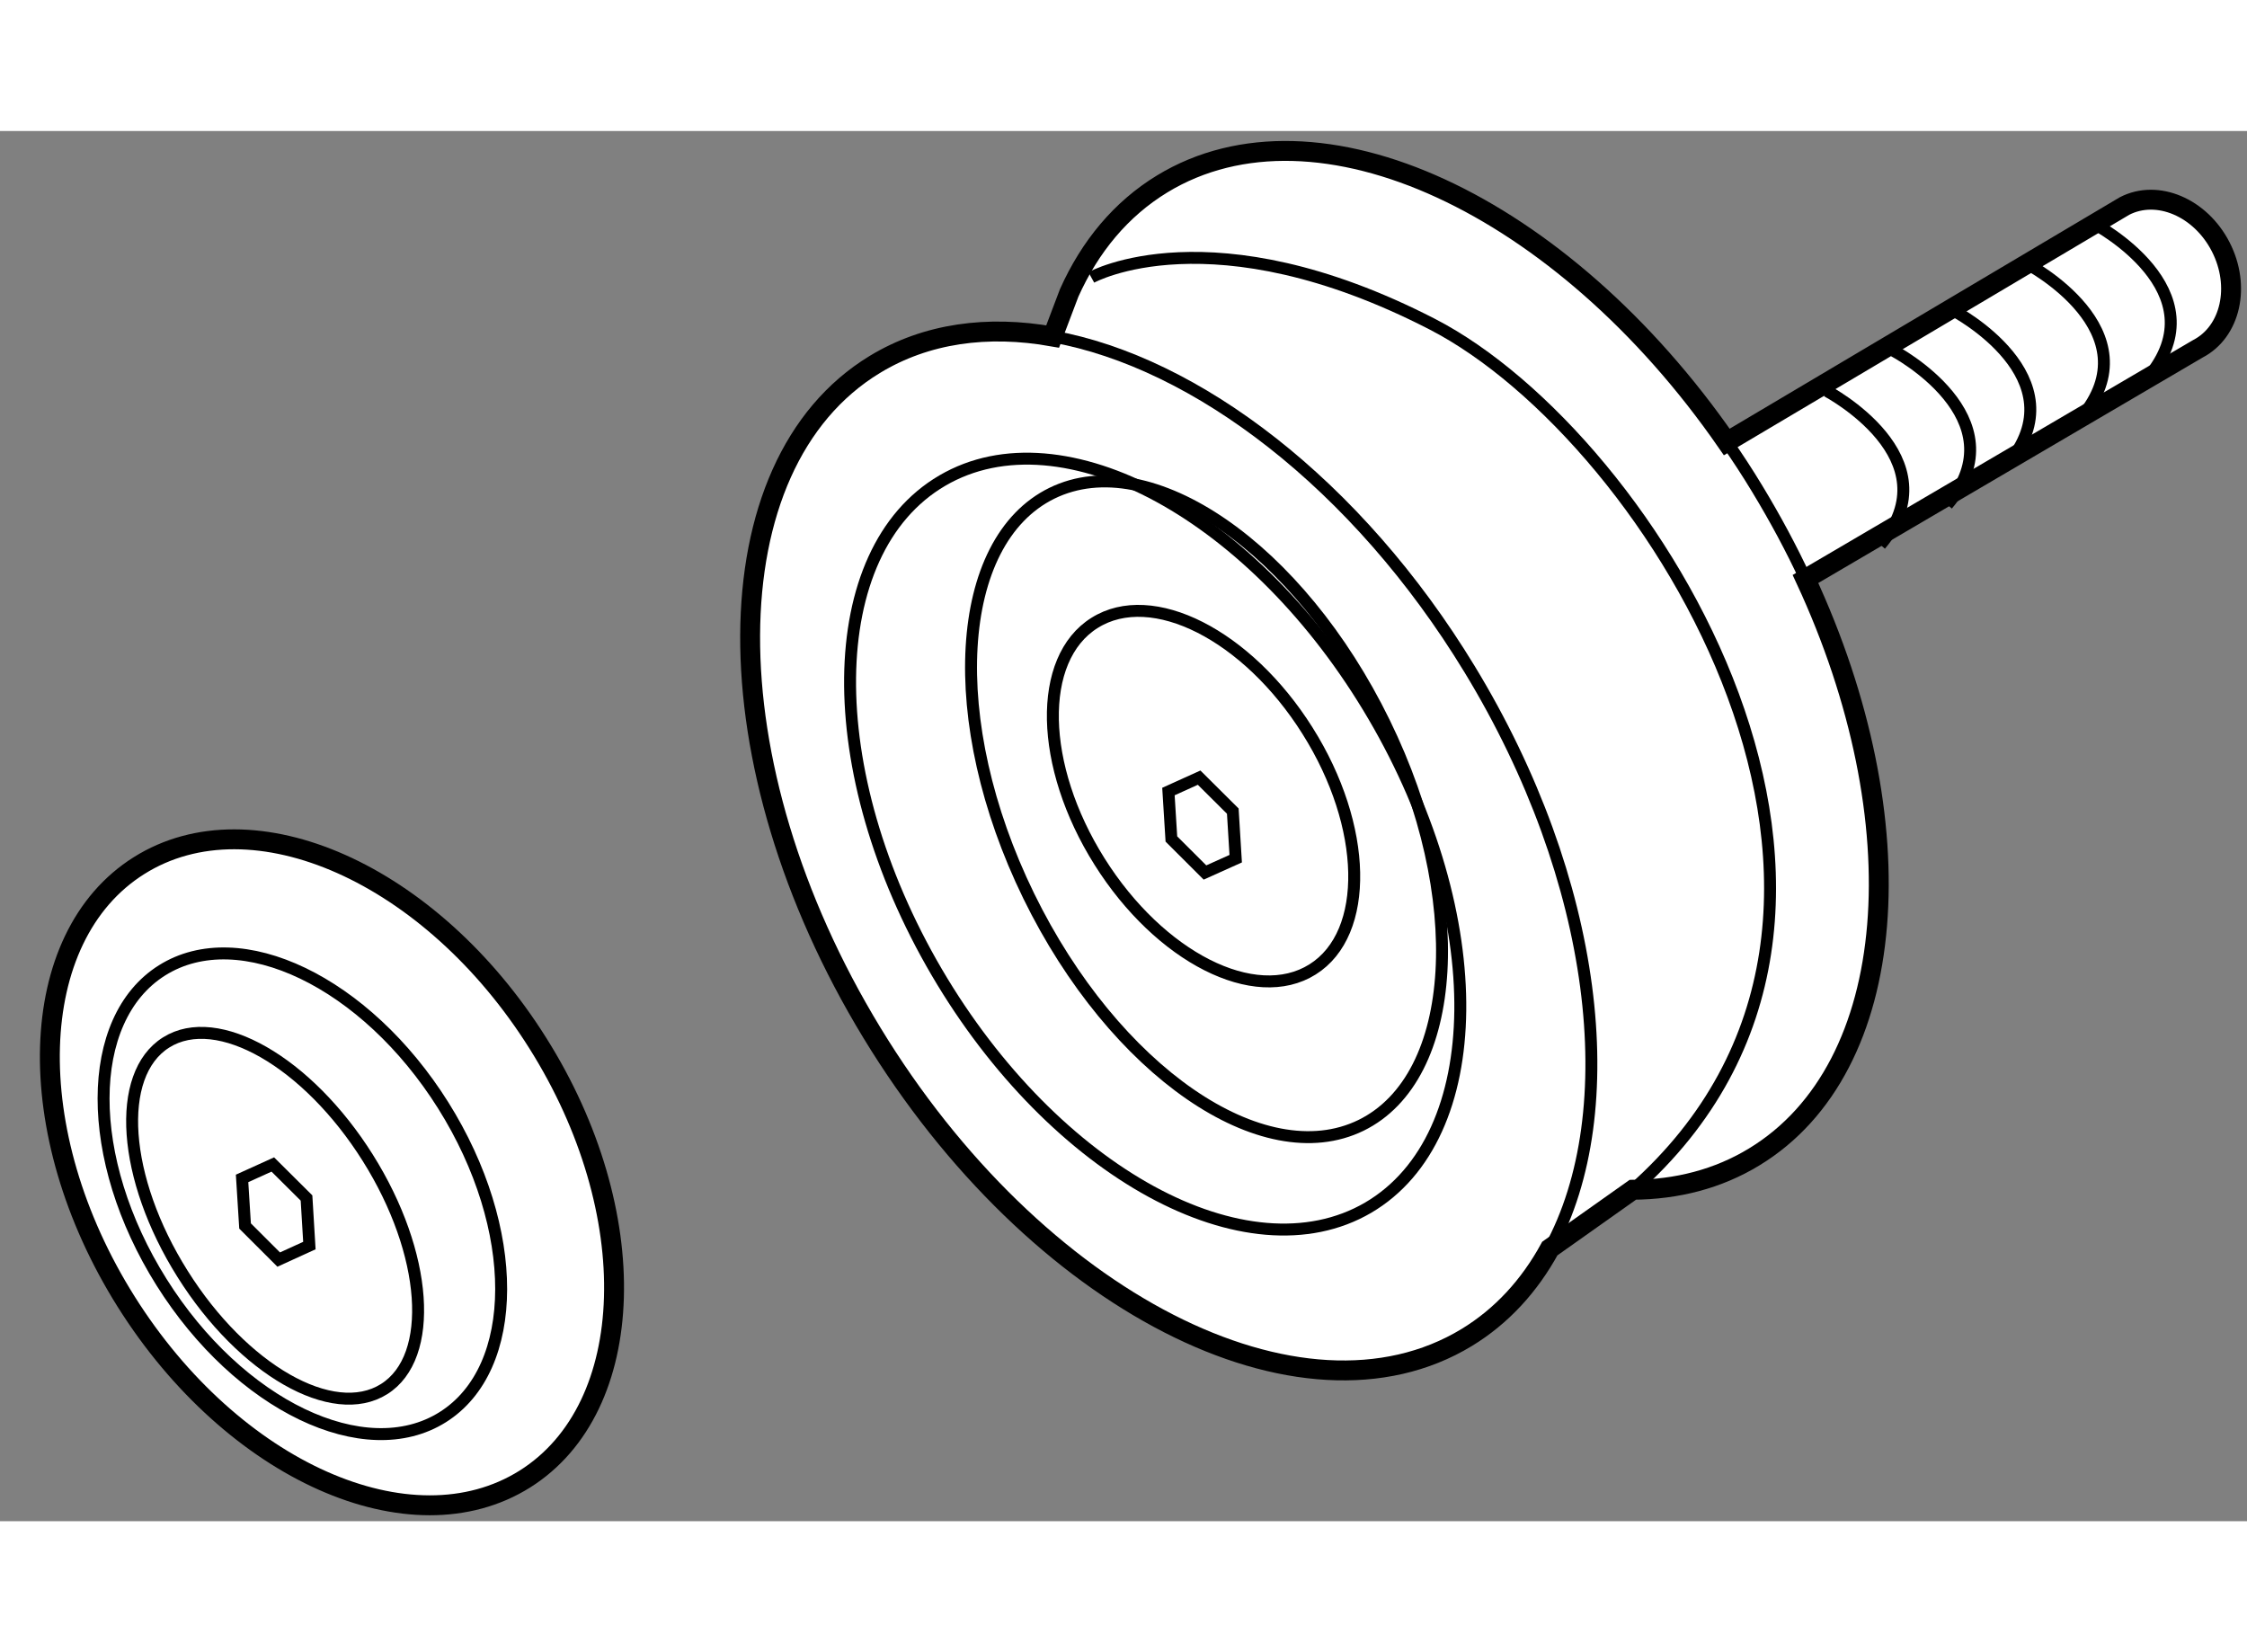
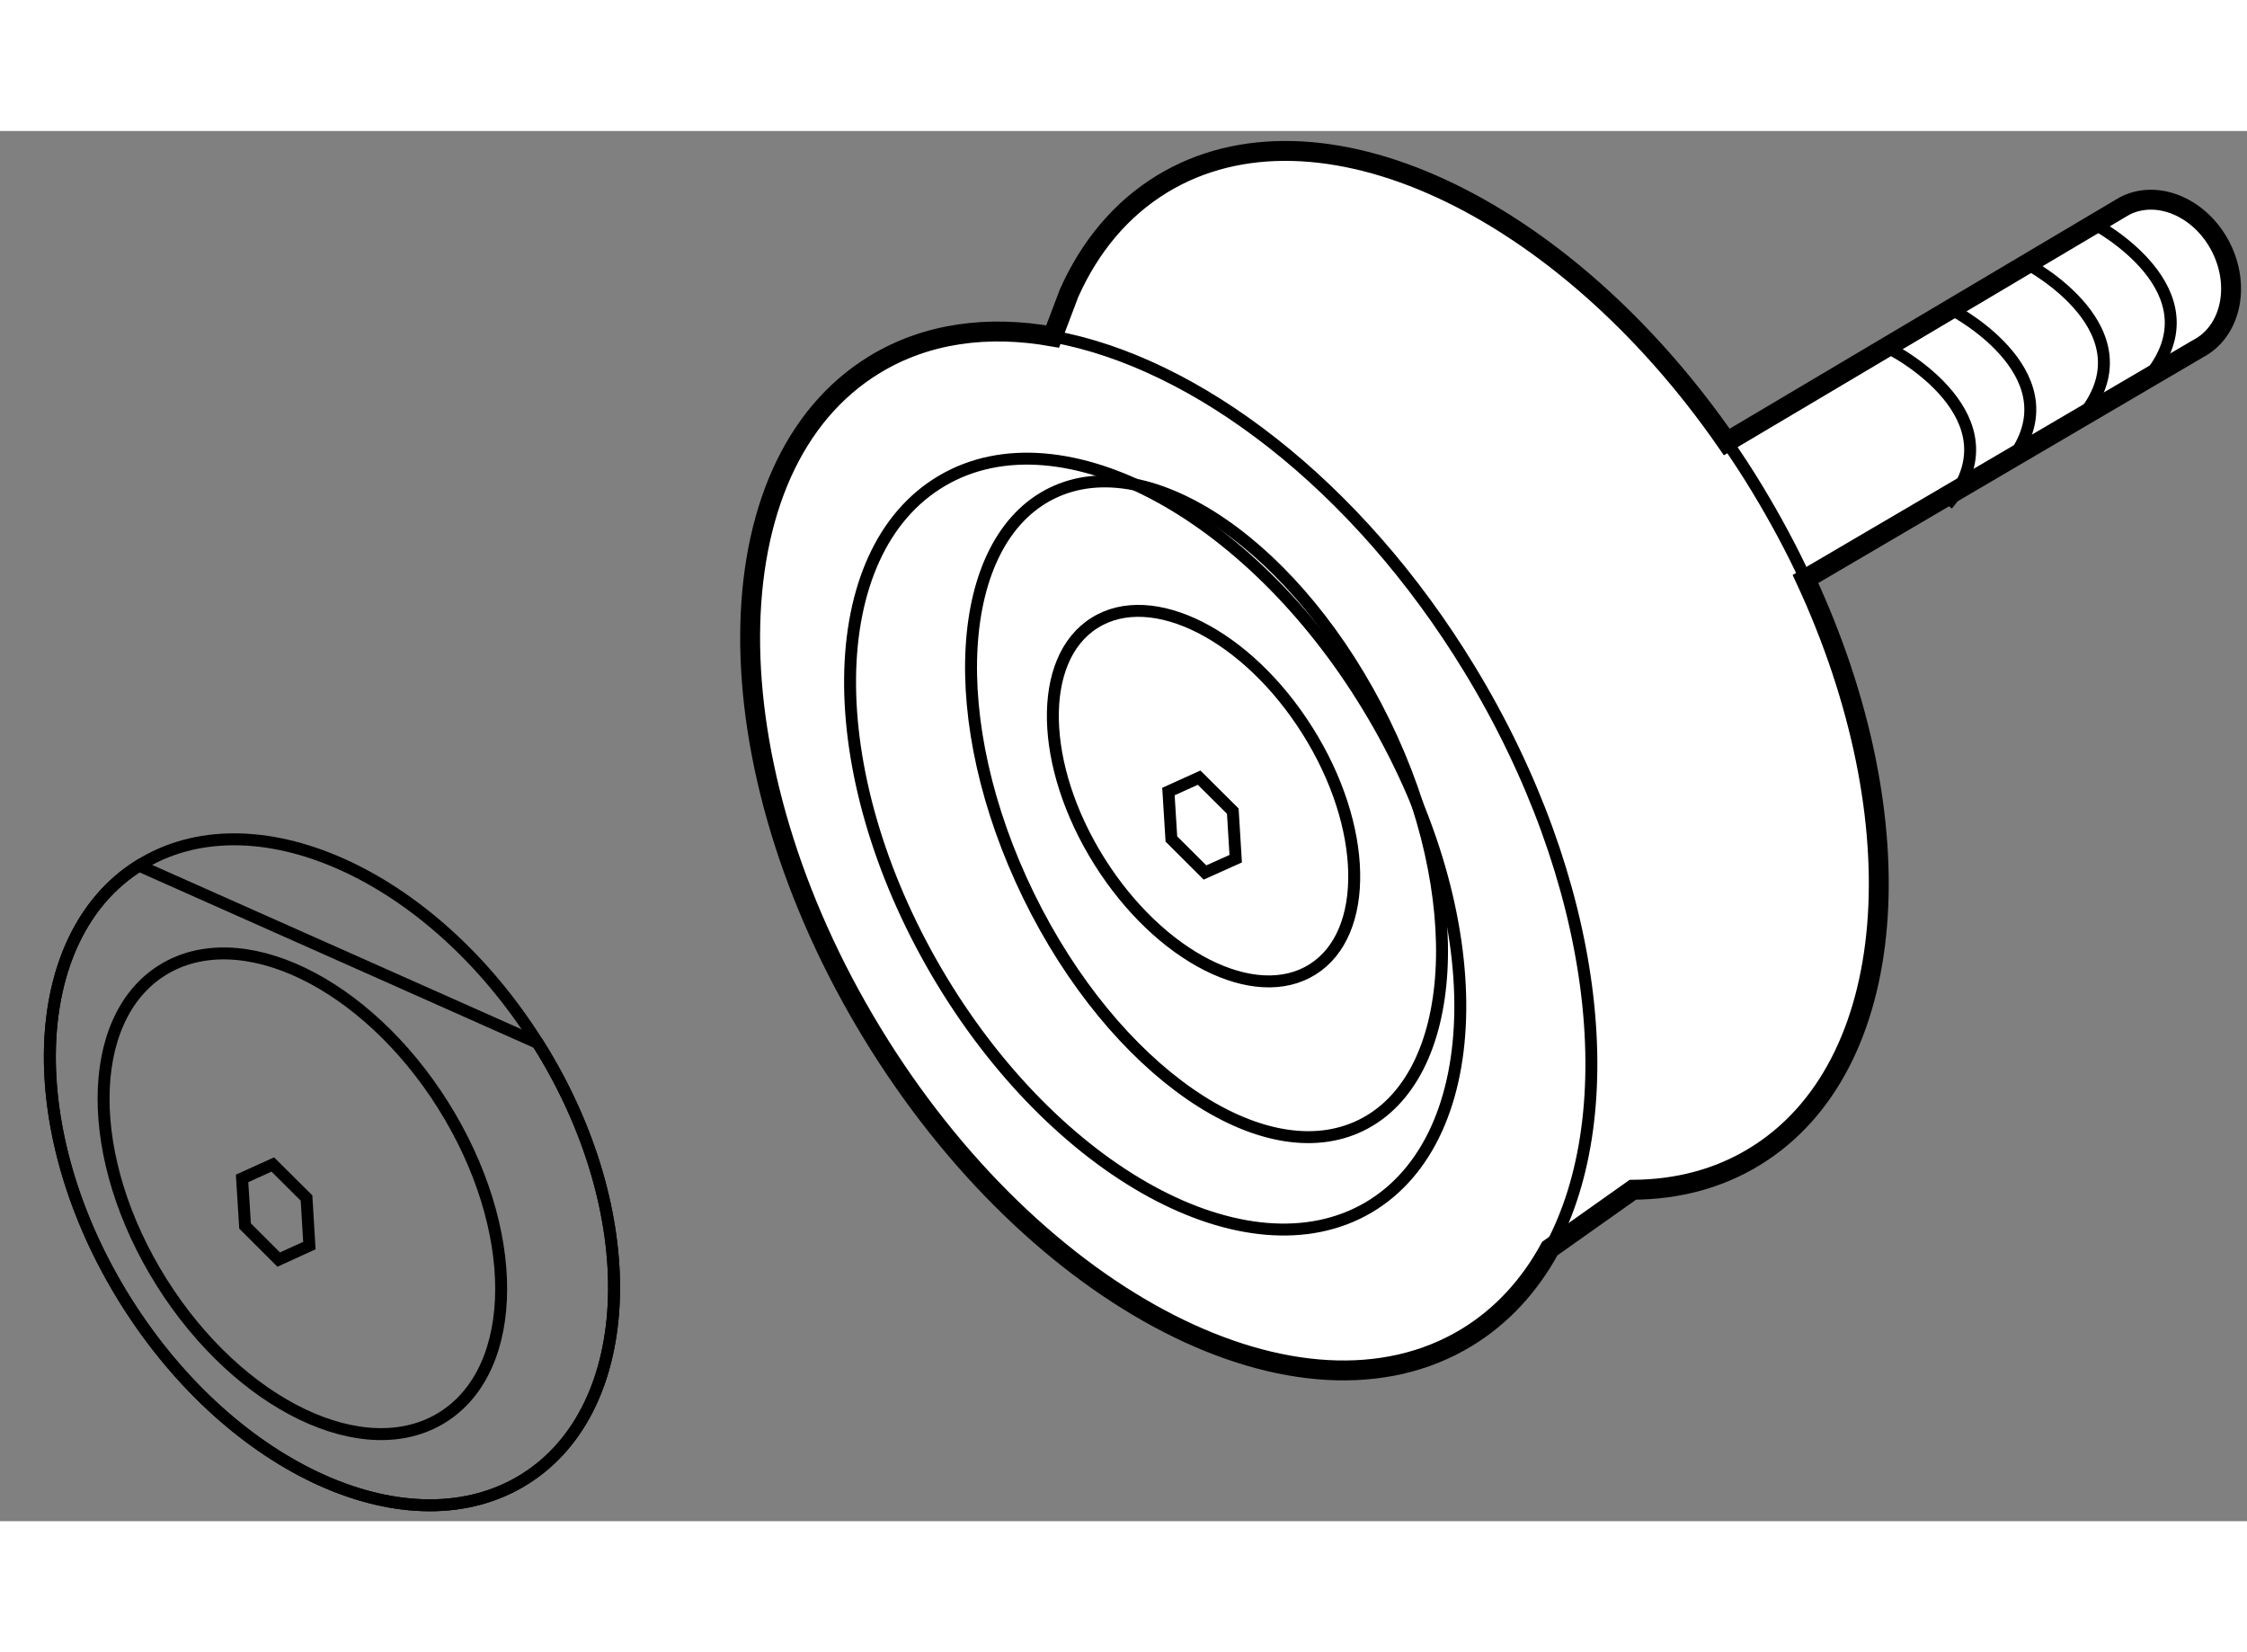
<svg xmlns="http://www.w3.org/2000/svg" version="1.1" x="0px" y="0px" width="244.8px" height="180px" viewBox="101.706 28.31 56.454 34.927" enable-background="new 0 0 244.8 180" xml:space="preserve">
  <rect x="101.706" y="28.31" width="56.454" height="34.927" fill="#808080" stroke="none" />
  <g>
    <path fill="#FFFFFF" stroke="#000000" stroke-width="0.5" d="M147.067,39.565c2.83,6.089,2.397,12.277-1.285,14.518    c-0.911,0.556-1.947,0.82-3.052,0.827l-2.086,1.477c-0.512,0.936-1.206,1.697-2.087,2.234c-4.148,2.521-10.839-0.905-14.946-7.657    c-4.105-6.747-4.075-14.267,0.072-16.788c1.294-0.787,2.835-0.994,4.47-0.703l0.415-1.095c0.522-1.165,1.302-2.109,2.339-2.74    c3.898-2.369,10.049,0.517,14.183,6.485l9.994-5.929c0.823-0.424,1.906,0.034,2.415,1.025s0.251,2.136-0.574,2.563L147.067,39.565    z" />
    <path fill="none" stroke="#000000" stroke-width="0.3" d="M128.153,33.472c3.6,0.645,7.648,3.712,10.473,8.355    c3.235,5.313,3.905,11.106,2.019,14.559" />
    <path fill="none" stroke="#000000" stroke-width="0.3" d="M145.09,36.123c0.263,0.377,0.518,0.767,0.761,1.169    c0.456,0.753,0.864,1.511,1.217,2.273" />
    <path fill="none" stroke="#000000" stroke-width="0.3" d="M136.217,43.01c2.956,5.042,2.896,10.571-0.137,12.35    c-3.032,1.771-7.884-0.876-10.839-5.916c-2.956-5.045-2.896-10.572,0.138-12.35C128.411,35.318,133.261,37.965,136.217,43.01z" />
    <path fill="none" stroke="#000000" stroke-width="0.3" d="M136.485,43.17c2.144,4.383,1.881,8.915-0.585,10.122    c-2.468,1.205-6.203-1.375-8.348-5.763c-2.142-4.386-1.88-8.914,0.585-10.12C130.604,36.205,134.341,38.783,136.485,43.17z" />
    <path fill="none" stroke="#000000" stroke-width="0.3" d="M134.557,43.379c1.513,2.402,1.57,5.09,0.126,5.995    c-1.446,0.909-3.84-0.305-5.352-2.71c-1.514-2.405-1.57-5.092-0.125-5.996C130.651,39.757,133.045,40.973,134.557,43.379z" />
    <polygon fill="none" stroke="#000000" stroke-width="0.3" points="132.752,46.592 131.98,46.939 131.136,46.097 131.062,44.905     131.833,44.556 132.679,45.397   " />
-     <path fill="none" stroke="#000000" stroke-width="0.3" d="M129.124,31.988c0,0,3.023-1.68,8.567,1.175    c5.545,2.857,12.936,14.768,5.039,21.747" />
    <path fill="none" stroke="#000000" stroke-width="0.3" d="M154.324,30.643c0,0,3.191,1.683,1.346,3.865" />
    <path fill="none" stroke="#000000" stroke-width="0.3" d="M152.643,31.651c0,0,3.196,1.682,1.346,3.864" />
    <path fill="none" stroke="#000000" stroke-width="0.3" d="M150.797,32.827c0,0,3.191,1.68,1.343,3.864" />
    <path fill="none" stroke="#000000" stroke-width="0.3" d="M149.285,33.834c0,0,3.19,1.681,1.345,3.865" />
-     <path fill="none" stroke="#000000" stroke-width="0.3" d="M147.604,34.842c0,0,3.196,1.682,1.345,3.865" />
  </g>
  <g>
-     <path fill="#FFFFFF" stroke="#000000" stroke-width="0.5" d="M115.216,51.223c2.68,4.252,2.532,9.16-0.323,10.955    c-2.859,1.795-7.34-0.199-10.018-4.458c-2.675-4.256-2.534-9.159,0.324-10.954C108.058,44.968,112.542,46.967,115.216,51.223z" />
-     <path fill="none" stroke="#000000" stroke-width="0.3" d="M115.216,51.223c2.68,4.252,2.532,9.16-0.323,10.955    c-2.859,1.795-7.34-0.199-10.018-4.458c-2.675-4.256-2.534-9.159,0.324-10.954C108.058,44.968,112.542,46.967,115.216,51.223z" />
+     <path fill="none" stroke="#000000" stroke-width="0.3" d="M115.216,51.223c2.68,4.252,2.532,9.16-0.323,10.955    c-2.859,1.795-7.34-0.199-10.018-4.458c-2.675-4.256-2.534-9.159,0.324-10.954z" />
    <path fill="none" stroke="#000000" stroke-width="0.3" d="M115.216,51.223c2.68,4.252,2.532,9.16-0.323,10.955    c-2.859,1.795-7.34-0.199-10.018-4.458c-2.675-4.256-2.534-9.159,0.324-10.954C108.058,44.968,112.542,46.967,115.216,51.223z" />
    <ellipse transform="matrix(0.847 -0.532 0.532 0.847 -12.489 66.591)" fill="none" stroke="#000000" stroke-width="0.3" cx="109.271" cy="54.961" rx="4.177" ry="6.627" />
-     <path fill="none" stroke="#000000" stroke-width="0.3" d="M110.944,54.104c1.512,2.404,1.697,5.007,0.412,5.814    c-1.286,0.81-3.551-0.486-5.062-2.892c-1.514-2.405-1.699-5.011-0.414-5.817C107.166,50.399,109.432,51.699,110.944,54.104z" />
    <polygon fill="none" stroke="#000000" stroke-width="0.3" points="109.479,56.312 108.708,56.664 107.863,55.82 107.788,54.625     108.56,54.275 109.407,55.117   " />
  </g>
</svg>